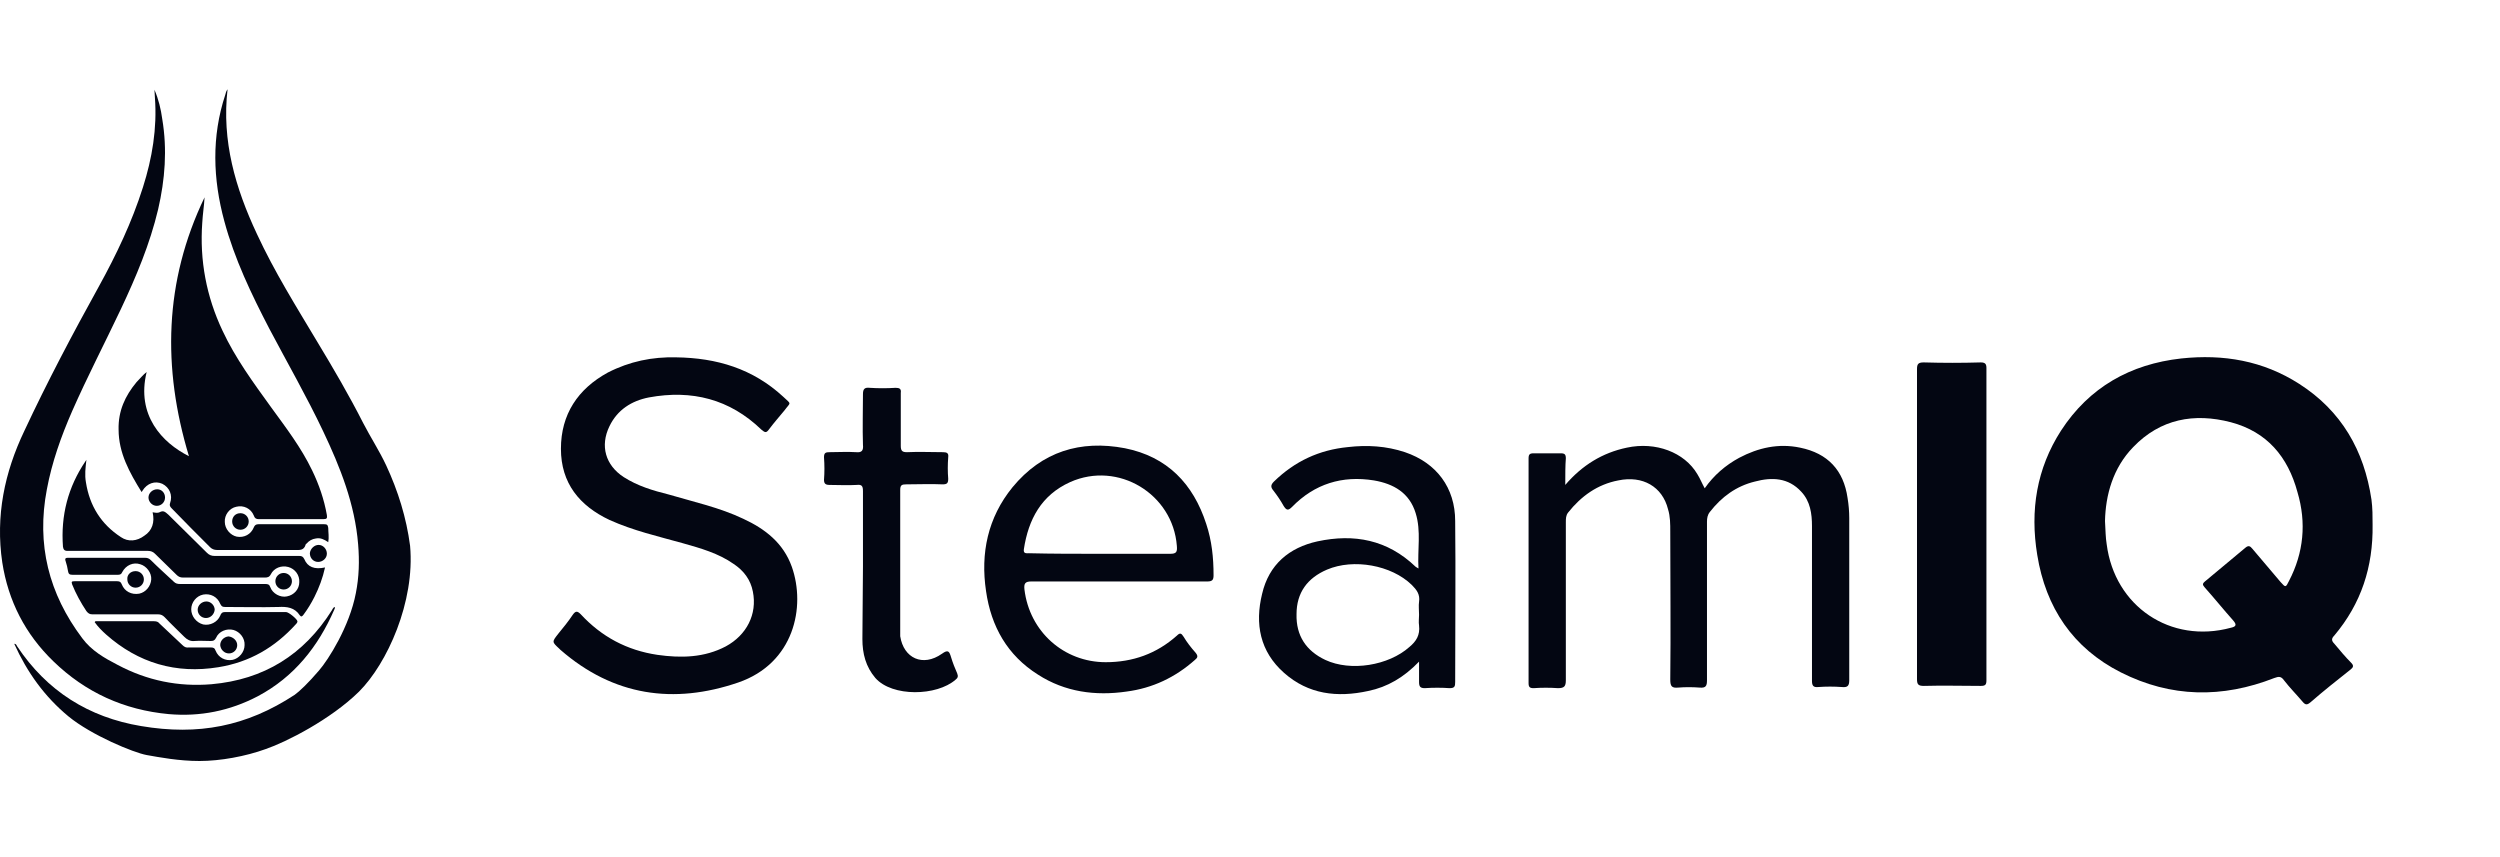
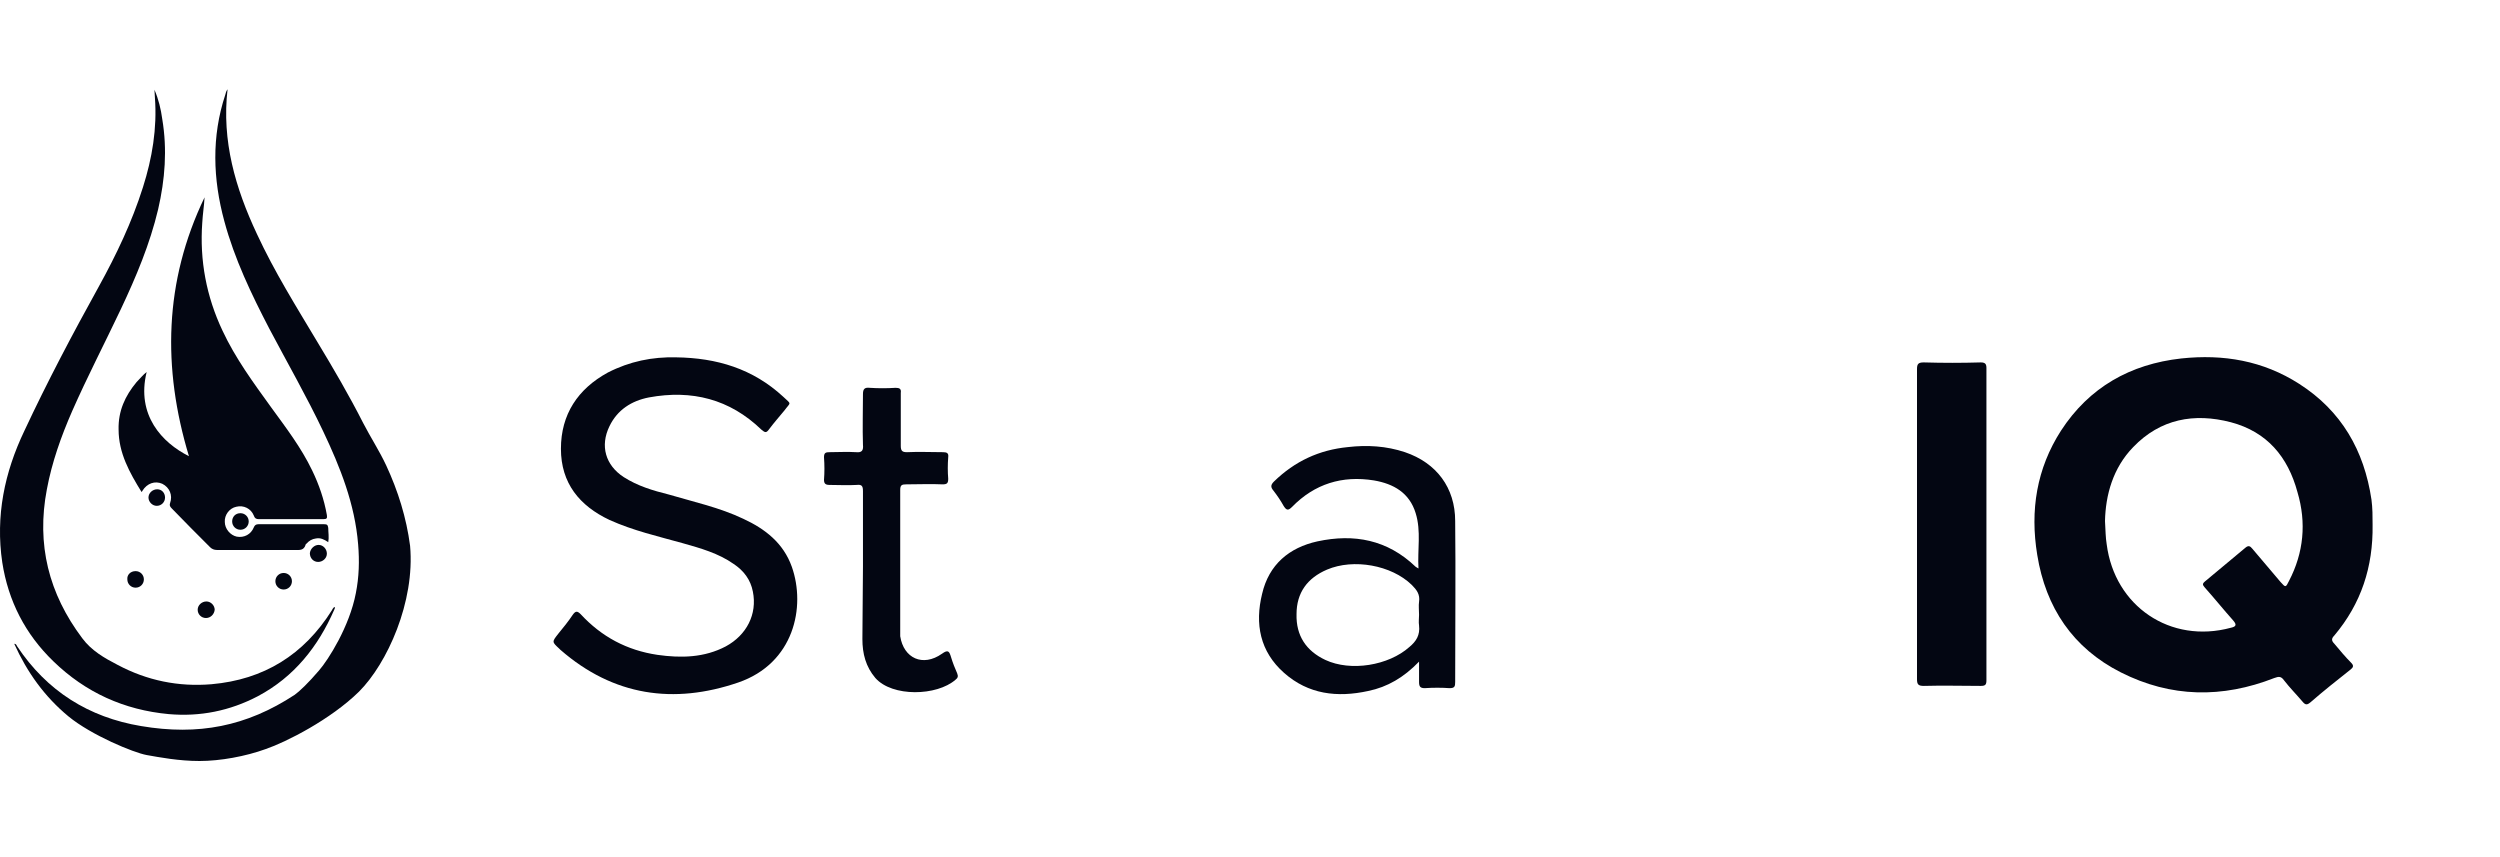
<svg xmlns="http://www.w3.org/2000/svg" width="140" height="48" viewBox="0 0 140 48" fill="none">
  <path d="M130.715 36.039C130.557 35.881 130.557 35.755 130.715 35.597C132.233 33.795 132.897 31.74 132.865 29.4C132.865 28.926 132.865 28.452 132.802 27.978C132.391 25.227 131.126 23.014 128.755 21.496C126.732 20.2 124.519 19.821 122.148 20.074C119.302 20.39 116.994 21.686 115.414 24.12C114.054 26.239 113.675 28.578 114.086 31.076C114.56 34.016 116.078 36.292 118.765 37.652C121.579 39.075 124.456 39.106 127.364 37.968C127.617 37.873 127.744 37.873 127.902 38.094C128.218 38.505 128.597 38.885 128.945 39.296C129.103 39.486 129.198 39.486 129.388 39.328C130.115 38.695 130.874 38.094 131.632 37.494C131.79 37.367 131.822 37.273 131.664 37.114C131.348 36.798 131.032 36.419 130.715 36.039ZM128.186 32.53C127.997 32.91 127.997 32.91 127.712 32.593C127.175 31.961 126.669 31.36 126.131 30.728C126.005 30.57 125.91 30.538 125.752 30.665C124.993 31.297 124.234 31.93 123.476 32.562C123.286 32.72 123.381 32.783 123.476 32.91C124.013 33.51 124.519 34.143 125.056 34.743C125.278 34.996 125.214 35.091 124.93 35.154C121.547 36.071 118.417 33.953 117.974 30.475C117.911 30.096 117.911 29.716 117.88 29.179C117.911 27.725 118.322 26.207 119.46 25.037C120.978 23.457 122.875 23.109 124.93 23.646C126.953 24.184 128.123 25.575 128.66 27.567C129.166 29.274 129.008 30.949 128.186 32.53Z" fill="#030612" />
-   <path d="M87.655 27.156C88.604 26.049 89.742 25.354 91.101 25.069C92.713 24.721 94.326 25.322 95.053 26.555C95.211 26.808 95.306 27.061 95.464 27.345C95.97 26.618 96.634 26.049 97.393 25.638C98.468 25.069 99.606 24.816 100.807 25.069C102.356 25.385 103.241 26.334 103.463 27.883C103.526 28.262 103.558 28.642 103.558 29.021C103.558 32.056 103.558 35.059 103.558 38.094C103.558 38.411 103.463 38.505 103.147 38.474C102.704 38.442 102.261 38.442 101.819 38.474C101.534 38.505 101.471 38.379 101.471 38.126C101.471 35.249 101.471 32.372 101.471 29.463C101.471 28.768 101.376 28.072 100.87 27.535C100.143 26.745 99.226 26.713 98.278 26.966C97.234 27.219 96.412 27.82 95.749 28.673C95.622 28.831 95.591 29.021 95.591 29.211C95.591 32.182 95.591 35.123 95.591 38.094C95.591 38.411 95.527 38.537 95.18 38.505C94.769 38.474 94.358 38.474 93.978 38.505C93.63 38.537 93.535 38.442 93.535 38.063C93.567 35.312 93.535 32.562 93.535 29.78C93.535 29.337 93.535 28.926 93.409 28.515C93.093 27.25 91.986 26.618 90.627 26.903C89.457 27.124 88.54 27.788 87.813 28.705C87.687 28.863 87.687 29.052 87.687 29.242C87.687 32.182 87.687 35.123 87.687 38.094C87.687 38.442 87.592 38.537 87.244 38.537C86.802 38.505 86.327 38.505 85.885 38.537C85.663 38.537 85.6 38.474 85.6 38.253C85.6 34.048 85.6 29.843 85.6 25.67C85.6 25.448 85.663 25.385 85.885 25.385C86.391 25.385 86.896 25.385 87.402 25.385C87.624 25.385 87.687 25.448 87.687 25.67C87.655 26.081 87.655 26.555 87.655 27.156Z" fill="#030612" />
  <path d="M37.861 20.011C40.137 20.042 42.161 20.643 43.868 22.224C44.342 22.666 44.279 22.508 43.931 22.982C43.647 23.33 43.362 23.646 43.078 24.026C42.919 24.247 42.856 24.247 42.635 24.057C40.864 22.35 38.746 21.813 36.343 22.255C35.363 22.445 34.573 22.951 34.13 23.868C33.593 24.974 33.909 26.049 34.921 26.713C35.711 27.219 36.565 27.472 37.45 27.693C38.841 28.104 40.295 28.42 41.623 29.052C42.856 29.622 43.868 30.412 44.342 31.74C45.133 33.984 44.469 37.146 41.339 38.221C37.735 39.454 34.352 38.98 31.38 36.387C31.348 36.356 31.348 36.356 31.317 36.324C30.906 35.945 30.906 35.945 31.253 35.502C31.538 35.154 31.823 34.806 32.075 34.427C32.233 34.206 32.328 34.206 32.518 34.395C33.688 35.66 35.111 36.419 36.818 36.672C38.146 36.861 39.442 36.83 40.643 36.198C41.813 35.565 42.414 34.395 42.161 33.131C42.034 32.467 41.655 31.961 41.086 31.582C40.232 30.981 39.221 30.697 38.209 30.412C36.849 30.033 35.458 29.716 34.13 29.116C32.455 28.325 31.412 27.061 31.412 25.132C31.412 23.204 32.36 21.781 34.036 20.864C35.269 20.232 36.533 19.979 37.861 20.011Z" fill="#030612" />
-   <path d="M62.647 32.562C61.003 32.562 59.391 32.562 57.747 32.562C57.399 32.562 57.336 32.688 57.368 33.005C57.652 35.376 59.581 37.083 61.92 37.083C63.438 37.083 64.766 36.609 65.904 35.597C66.094 35.407 66.157 35.471 66.283 35.66C66.473 35.976 66.694 36.261 66.947 36.545C67.105 36.735 67.074 36.83 66.915 36.956C65.809 37.937 64.544 38.537 63.09 38.727C61.351 38.98 59.644 38.758 58.126 37.778C56.419 36.703 55.502 35.091 55.218 33.099C54.902 30.981 55.313 28.989 56.704 27.282C58.348 25.29 60.498 24.626 62.995 25.101C65.366 25.575 66.821 27.092 67.548 29.337C67.864 30.285 67.959 31.234 67.959 32.214C67.959 32.467 67.896 32.562 67.611 32.562C65.967 32.562 64.291 32.562 62.647 32.562ZM61.572 31.013C62.9 31.013 64.197 31.013 65.524 31.013C65.872 31.013 65.935 30.918 65.904 30.57C65.683 27.662 62.616 25.796 59.928 26.997C58.316 27.725 57.589 29.084 57.336 30.76C57.304 31.013 57.462 30.981 57.621 30.981C58.917 31.013 60.245 31.013 61.572 31.013Z" fill="#030612" />
  <path d="M81.49 29.179C81.49 27.314 80.447 25.923 78.677 25.322C77.633 24.974 76.558 24.911 75.483 25.037C73.871 25.195 72.511 25.828 71.342 26.966C71.152 27.156 71.152 27.282 71.31 27.472C71.531 27.756 71.721 28.041 71.879 28.325C72.037 28.578 72.132 28.61 72.353 28.389C73.618 27.092 75.167 26.618 76.938 26.903C78.044 27.092 78.929 27.598 79.277 28.736C79.593 29.748 79.372 30.791 79.435 31.835C79.34 31.771 79.309 31.771 79.277 31.74C77.696 30.222 75.831 29.875 73.776 30.317C72.195 30.665 71.057 31.613 70.678 33.257C70.267 34.933 70.551 36.482 71.911 37.684C73.27 38.885 74.883 39.075 76.621 38.695C77.696 38.474 78.613 37.936 79.467 37.051C79.467 37.494 79.467 37.842 79.467 38.189C79.467 38.442 79.53 38.537 79.783 38.537C80.257 38.505 80.731 38.505 81.174 38.537C81.459 38.537 81.49 38.442 81.49 38.189C81.49 35.123 81.522 32.151 81.49 29.179ZM78.929 36.229C77.76 37.273 75.641 37.62 74.219 36.956C73.144 36.45 72.575 35.597 72.606 34.395C72.606 33.194 73.207 32.372 74.314 31.898C75.799 31.266 77.918 31.645 79.056 32.752C79.34 33.036 79.53 33.289 79.467 33.7C79.435 33.921 79.467 34.174 79.467 34.427C79.467 34.617 79.435 34.838 79.467 35.028C79.53 35.565 79.309 35.913 78.929 36.229Z" fill="#030612" />
  <path d="M107.352 29.337C107.352 26.46 107.352 23.583 107.352 20.674C107.352 20.39 107.415 20.295 107.731 20.295C108.806 20.327 109.849 20.327 110.924 20.295C111.177 20.295 111.24 20.39 111.24 20.611C111.24 26.428 111.24 32.277 111.24 38.094C111.24 38.347 111.177 38.411 110.924 38.411C109.849 38.411 108.806 38.379 107.731 38.411C107.415 38.411 107.352 38.316 107.352 38.031C107.352 35.154 107.352 32.246 107.352 29.337Z" fill="#030612" />
  <path d="M48.326 31.74C48.326 30.317 48.326 28.894 48.326 27.503C48.326 27.219 48.263 27.124 47.978 27.156C47.472 27.187 46.966 27.156 46.46 27.156C46.239 27.156 46.144 27.092 46.144 26.871C46.176 26.46 46.176 26.049 46.144 25.606C46.144 25.354 46.239 25.322 46.46 25.322C46.966 25.322 47.441 25.29 47.946 25.322C48.263 25.354 48.357 25.227 48.326 24.911C48.294 23.962 48.326 23.014 48.326 22.066C48.326 21.781 48.421 21.686 48.705 21.718C49.179 21.749 49.654 21.749 50.159 21.718C50.381 21.718 50.476 21.781 50.444 22.002C50.444 22.982 50.444 23.962 50.444 24.974C50.444 25.259 50.539 25.322 50.792 25.322C51.456 25.29 52.12 25.322 52.815 25.322C53.036 25.322 53.131 25.385 53.1 25.606C53.068 26.017 53.068 26.428 53.1 26.808C53.1 27.061 53.036 27.124 52.783 27.124C52.12 27.092 51.456 27.124 50.76 27.124C50.507 27.124 50.412 27.156 50.412 27.44C50.412 30.096 50.412 32.72 50.412 35.376C50.412 35.47 50.412 35.565 50.412 35.629C50.602 36.861 51.677 37.367 52.752 36.608C53.1 36.356 53.163 36.482 53.258 36.798C53.353 37.114 53.479 37.431 53.605 37.715C53.669 37.873 53.637 37.968 53.511 38.063C52.467 38.98 49.97 39.043 49.021 37.968C48.484 37.336 48.294 36.608 48.294 35.786C48.294 34.459 48.326 33.099 48.326 31.74Z" fill="#030612" />
  <path d="M8.212 20.834C7.62 23.255 9.087 24.799 10.581 25.546C9.087 20.603 9.19 15.762 11.456 11.051C11.43 11.514 11.353 12.003 11.327 12.467C11.173 14.578 11.559 16.612 12.46 18.517C13.181 20.062 14.185 21.427 15.189 22.817C16.013 23.95 16.863 25.057 17.481 26.344C17.867 27.142 18.15 27.966 18.305 28.842C18.331 29.022 18.305 29.073 18.099 29.073C16.889 29.073 15.704 29.073 14.494 29.073C14.34 29.073 14.262 29.022 14.211 28.867C14.056 28.481 13.645 28.275 13.233 28.378C12.846 28.456 12.563 28.842 12.589 29.228C12.589 29.614 12.898 29.975 13.258 30.052C13.67 30.129 14.056 29.923 14.211 29.537C14.262 29.408 14.34 29.357 14.468 29.357C15.704 29.357 16.914 29.357 18.15 29.357C18.305 29.357 18.356 29.382 18.382 29.563C18.382 29.82 18.433 30.078 18.382 30.361C18.15 30.206 17.944 30.103 17.687 30.155C17.481 30.181 17.301 30.284 17.172 30.438C17.146 30.464 17.12 30.464 17.12 30.49C17.017 30.85 16.76 30.799 16.477 30.799C15.035 30.799 13.593 30.799 12.151 30.799C11.997 30.799 11.868 30.747 11.765 30.644C11.044 29.923 10.323 29.202 9.628 28.481C9.551 28.404 9.474 28.327 9.525 28.172C9.68 27.735 9.499 27.297 9.087 27.091C8.675 26.911 8.238 27.065 7.98 27.477C7.98 27.503 7.954 27.503 7.929 27.554C7.259 26.473 6.641 25.366 6.641 24.053C6.616 23.023 7.002 22.173 7.645 21.401C7.851 21.195 8.006 20.989 8.212 20.834Z" fill="#030612" />
  <path d="M8.65 5.026C8.881 5.566 9.01 6.107 9.087 6.674C9.371 8.373 9.242 10.046 8.856 11.72C8.392 13.677 7.62 15.505 6.77 17.307C5.869 19.212 4.891 21.092 4.041 23.023C3.423 24.439 2.908 25.881 2.625 27.4C2.033 30.49 2.728 33.245 4.607 35.742C5.122 36.437 5.843 36.849 6.59 37.235C8.238 38.111 9.988 38.471 11.842 38.317C14.777 38.059 17.017 36.669 18.588 34.171C18.614 34.12 18.64 34.068 18.691 34.017C18.691 34.017 18.717 33.991 18.742 33.991C18.768 34.043 18.742 34.094 18.717 34.146C17.816 36.205 16.477 37.905 14.443 38.986C12.872 39.81 11.199 40.145 9.448 39.99C6.95 39.758 4.788 38.78 2.985 37.029C1.415 35.51 0.462 33.657 0.127 31.494C-0.259 28.893 0.256 26.447 1.363 24.13C2.651 21.375 4.067 18.697 5.534 16.046C6.513 14.269 7.388 12.441 8.006 10.484C8.521 8.862 8.804 7.189 8.675 5.463C8.675 5.335 8.65 5.18 8.65 5.026Z" fill="#030612" />
-   <path d="M8.547 28.687C8.701 28.713 8.83 28.739 8.933 28.687C9.164 28.558 9.267 28.687 9.422 28.816C10.143 29.537 10.864 30.232 11.585 30.953C11.713 31.082 11.842 31.133 12.022 31.133C13.593 31.133 15.189 31.133 16.76 31.133C16.889 31.133 16.966 31.159 17.043 31.314C17.223 31.751 17.61 31.906 18.202 31.777C18.073 32.369 17.867 32.91 17.61 33.425C17.429 33.785 17.223 34.12 16.992 34.429C16.914 34.532 16.863 34.558 16.786 34.455C16.502 34.017 16.065 33.965 15.601 33.991C14.597 34.017 13.619 33.991 12.615 33.991C12.46 33.991 12.409 33.965 12.331 33.811C12.177 33.425 11.791 33.219 11.379 33.296C10.992 33.373 10.709 33.734 10.709 34.12C10.709 34.506 10.992 34.867 11.379 34.97C11.765 35.047 12.177 34.841 12.331 34.48C12.383 34.326 12.46 34.274 12.615 34.274C13.747 34.274 14.88 34.274 16.013 34.274C16.168 34.274 16.631 34.661 16.657 34.789C16.657 34.867 16.605 34.918 16.58 34.944C15.395 36.257 13.979 37.081 12.228 37.364C9.86 37.75 7.748 37.132 5.946 35.536C5.714 35.33 5.483 35.098 5.302 34.841C5.328 34.764 5.405 34.789 5.457 34.789C6.513 34.789 7.568 34.789 8.624 34.789C8.753 34.789 8.856 34.815 8.933 34.918C9.37 35.33 9.782 35.716 10.22 36.128C10.323 36.231 10.426 36.283 10.581 36.257C10.992 36.257 11.379 36.257 11.791 36.257C11.945 36.257 12.022 36.283 12.074 36.437C12.228 36.823 12.615 37.029 13.027 36.952C13.387 36.875 13.696 36.514 13.696 36.128C13.722 35.742 13.438 35.382 13.078 35.279C12.692 35.175 12.254 35.356 12.1 35.716C12.022 35.871 11.945 35.896 11.791 35.896C11.482 35.896 11.198 35.871 10.889 35.896C10.658 35.922 10.478 35.819 10.323 35.665C9.963 35.304 9.576 34.944 9.216 34.558C9.113 34.455 9.01 34.403 8.856 34.403C7.62 34.403 6.41 34.403 5.174 34.403C5.019 34.403 4.942 34.352 4.839 34.223C4.53 33.759 4.247 33.245 4.041 32.73C3.989 32.575 4.015 32.549 4.17 32.549C4.968 32.549 5.766 32.549 6.564 32.549C6.719 32.549 6.77 32.601 6.822 32.73C6.976 33.116 7.362 33.322 7.8 33.245C8.16 33.167 8.444 32.833 8.469 32.446C8.495 32.086 8.212 31.7 7.851 31.597C7.465 31.468 7.053 31.648 6.847 32.034C6.796 32.163 6.719 32.189 6.59 32.189C5.74 32.189 4.916 32.189 4.067 32.189C3.886 32.189 3.835 32.137 3.809 31.983C3.783 31.803 3.732 31.597 3.68 31.442C3.603 31.236 3.706 31.236 3.861 31.236C4.504 31.236 5.148 31.236 5.817 31.236C6.59 31.236 7.336 31.236 8.109 31.236C8.238 31.236 8.341 31.262 8.444 31.365C8.856 31.777 9.293 32.163 9.731 32.575C9.834 32.678 9.937 32.704 10.091 32.704C11.688 32.704 13.284 32.704 14.855 32.704C15.009 32.704 15.086 32.73 15.138 32.884C15.267 33.245 15.704 33.476 16.065 33.399C16.477 33.322 16.76 32.987 16.76 32.601C16.786 32.215 16.528 31.854 16.142 31.751C15.756 31.648 15.344 31.803 15.164 32.163C15.086 32.318 14.983 32.343 14.829 32.343C13.31 32.343 11.765 32.343 10.246 32.343C10.091 32.343 9.988 32.292 9.885 32.189C9.499 31.803 9.087 31.416 8.675 31.005C8.572 30.901 8.444 30.85 8.289 30.85C6.796 30.85 5.277 30.85 3.783 30.85C3.603 30.85 3.552 30.773 3.526 30.618C3.397 28.867 3.809 27.271 4.787 25.829C4.813 25.804 4.813 25.778 4.839 25.752C4.787 26.19 4.736 26.602 4.813 27.014C5.019 28.327 5.663 29.357 6.77 30.078C7.182 30.361 7.671 30.309 8.083 30C8.521 29.717 8.675 29.254 8.547 28.687Z" fill="#030612" />
  <path d="M9.242 27.863C9.242 28.121 9.036 28.327 8.778 28.327C8.521 28.327 8.315 28.095 8.315 27.863C8.315 27.606 8.547 27.4 8.804 27.4C9.062 27.4 9.242 27.606 9.242 27.863Z" fill="#030612" />
  <path d="M17.841 30.515C18.099 30.515 18.305 30.747 18.305 31.005C18.305 31.262 18.073 31.468 17.816 31.468C17.558 31.468 17.352 31.262 17.352 30.979C17.378 30.721 17.61 30.515 17.841 30.515Z" fill="#030612" />
  <path d="M15.885 33.013C15.627 33.013 15.421 32.807 15.421 32.549C15.421 32.292 15.627 32.086 15.885 32.086C16.142 32.086 16.348 32.292 16.348 32.549C16.348 32.807 16.142 33.013 15.885 33.013Z" fill="#030612" />
  <path d="M7.594 31.983C7.852 31.983 8.057 32.189 8.057 32.446C8.057 32.704 7.852 32.91 7.594 32.91C7.337 32.91 7.131 32.704 7.131 32.446C7.105 32.189 7.311 31.983 7.594 31.983Z" fill="#030612" />
-   <path d="M13.284 36.128C13.284 36.386 13.078 36.592 12.821 36.592C12.563 36.592 12.357 36.386 12.332 36.128C12.332 35.871 12.537 35.665 12.795 35.639C13.053 35.665 13.284 35.871 13.284 36.128Z" fill="#030612" />
  <path d="M11.533 34.609C11.276 34.609 11.07 34.403 11.07 34.146C11.07 33.888 11.302 33.682 11.559 33.682C11.816 33.682 12.023 33.914 12.023 34.146C11.997 34.403 11.791 34.609 11.533 34.609Z" fill="#030612" />
  <path d="M13.464 29.666C13.207 29.666 13.001 29.46 13.001 29.202C13.001 28.945 13.181 28.739 13.464 28.739C13.722 28.739 13.928 28.945 13.928 29.202C13.928 29.46 13.722 29.666 13.464 29.666Z" fill="#030612" />
  <path d="M21.626 26.061C21.24 25.237 20.751 24.491 20.339 23.692C19.541 22.122 18.665 20.628 17.764 19.135C16.58 17.153 15.37 15.222 14.391 13.11C13.181 10.536 12.409 7.884 12.743 5C12.666 5.103 12.64 5.206 12.615 5.309C11.842 7.652 11.92 10.021 12.563 12.389C13.13 14.501 14.082 16.483 15.086 18.414C16.091 20.32 17.172 22.199 18.099 24.156C19.052 26.164 19.875 28.224 20.056 30.49C20.133 31.416 20.107 32.318 19.927 33.219C19.567 35.098 18.382 36.952 17.867 37.544C17.275 38.239 16.76 38.729 16.503 38.909C13.799 40.685 11.096 41.2 7.903 40.66C4.968 40.17 2.625 38.703 0.951 36.18C0.926 36.128 0.9 36.051 0.797 36.051C1.518 37.647 2.496 39.012 3.835 40.119C5.122 41.175 7.491 42.153 8.212 42.282C8.933 42.41 10.014 42.616 11.173 42.616C12.332 42.616 13.748 42.359 14.88 41.947C16.013 41.561 18.511 40.299 20.107 38.729C21.678 37.158 23.248 33.708 22.965 30.567C22.759 28.996 22.296 27.503 21.626 26.061Z" fill="#030612" />
</svg>